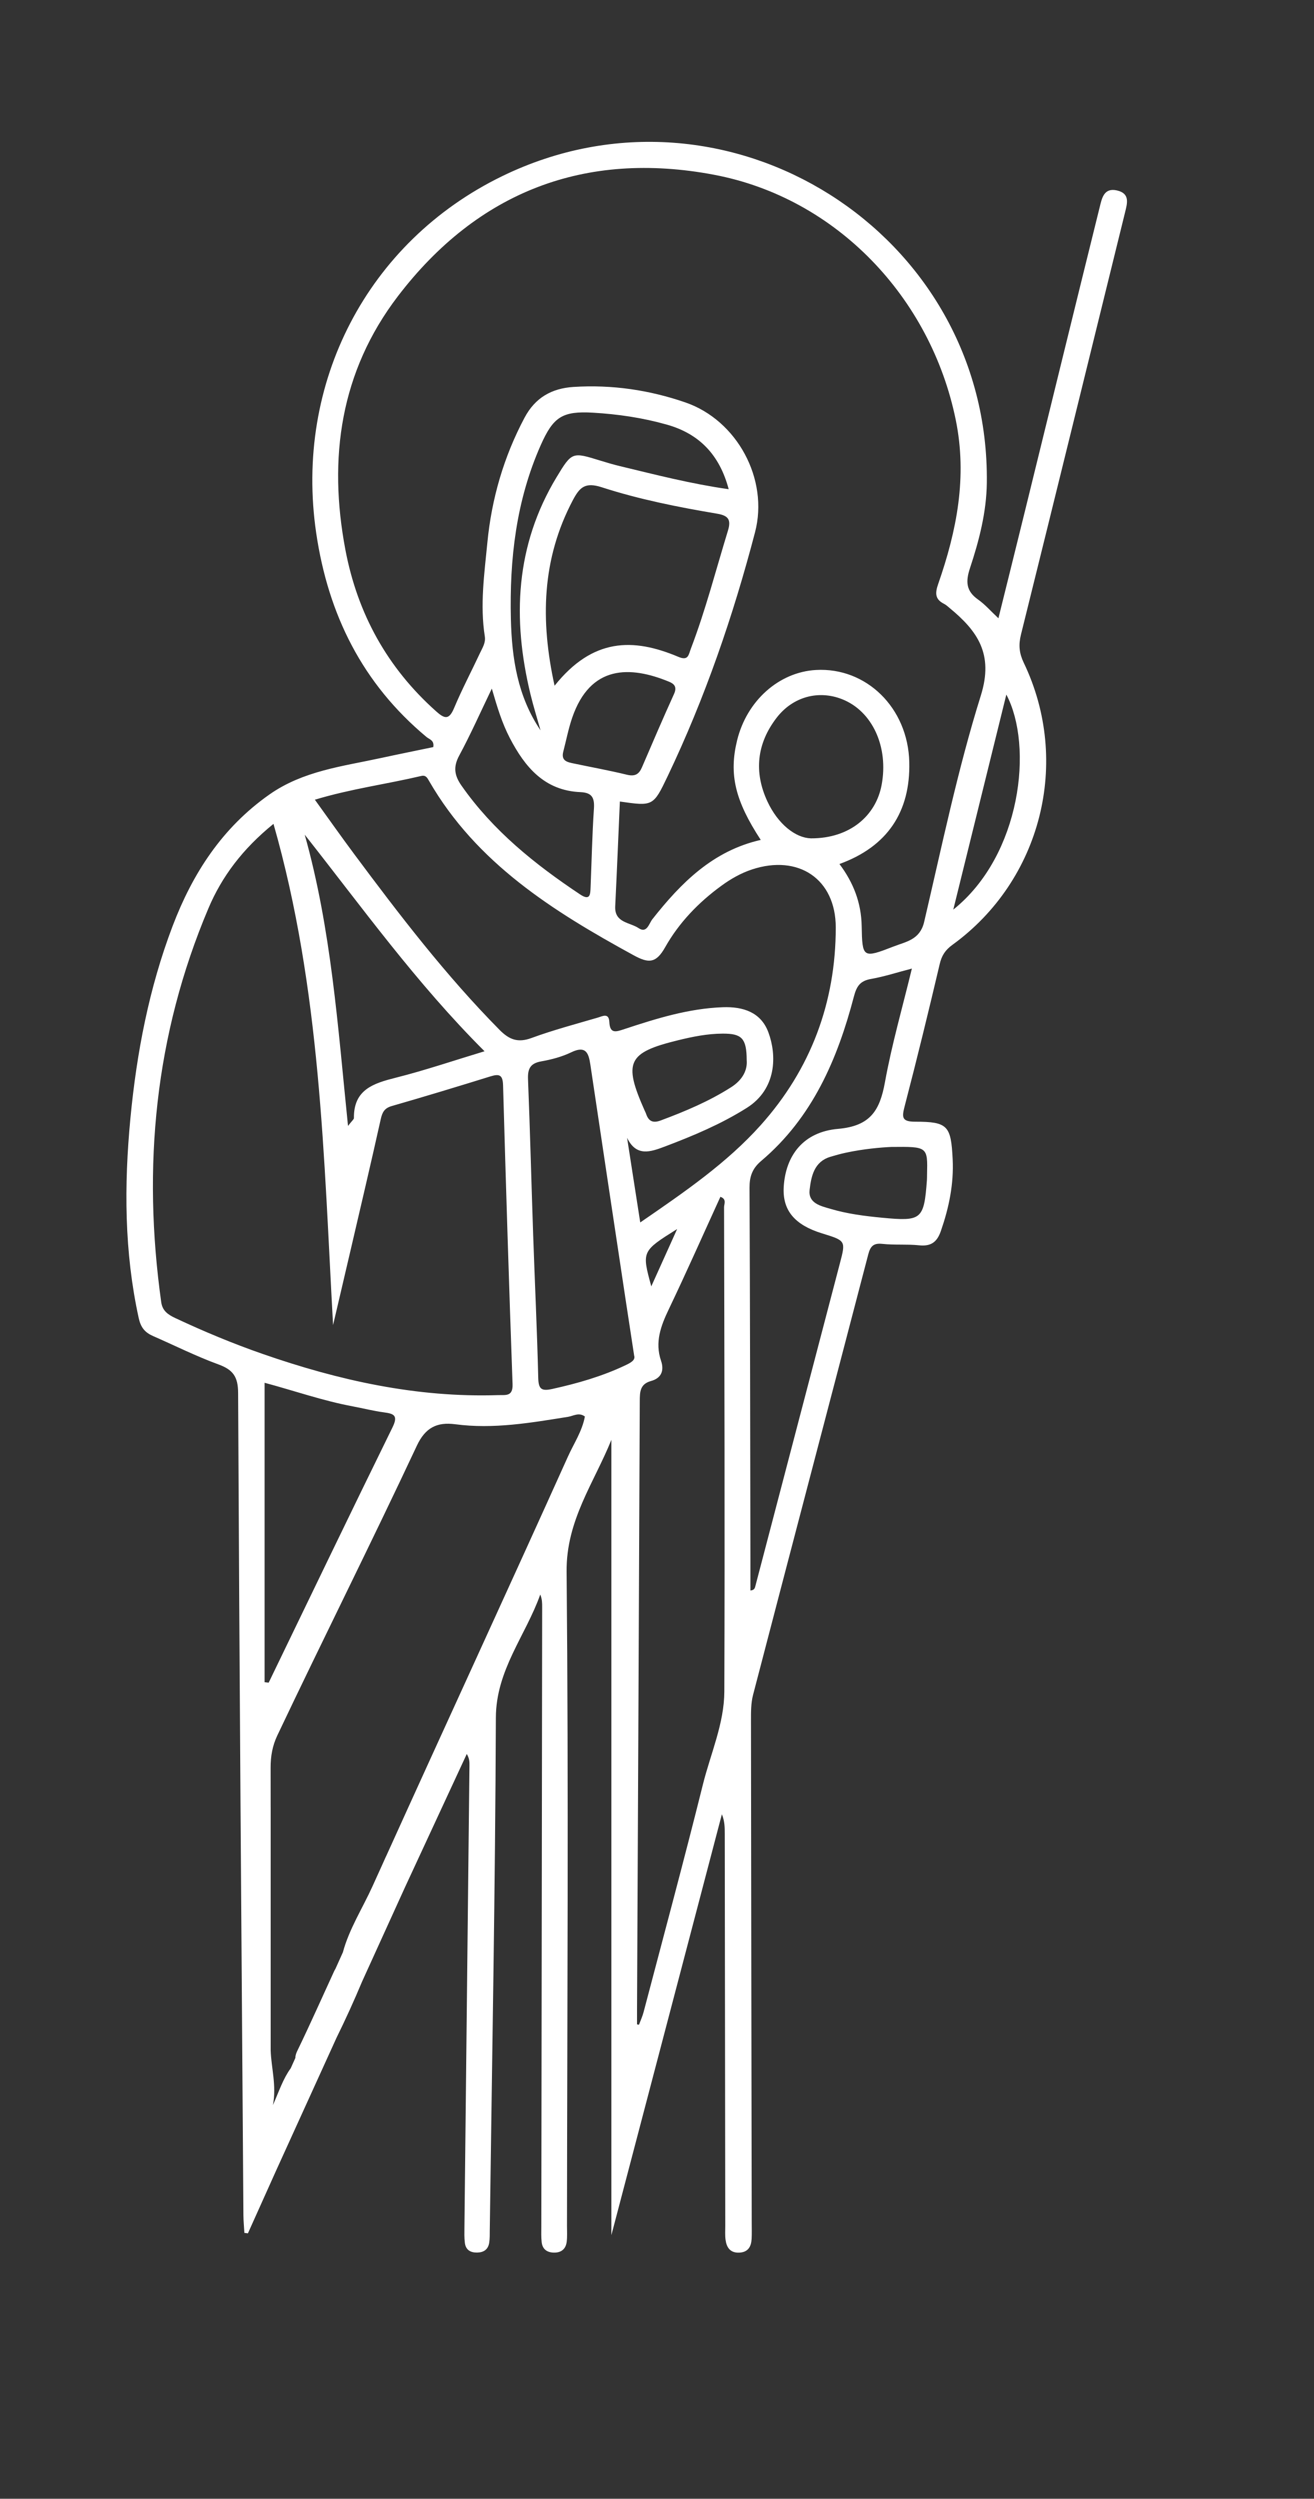
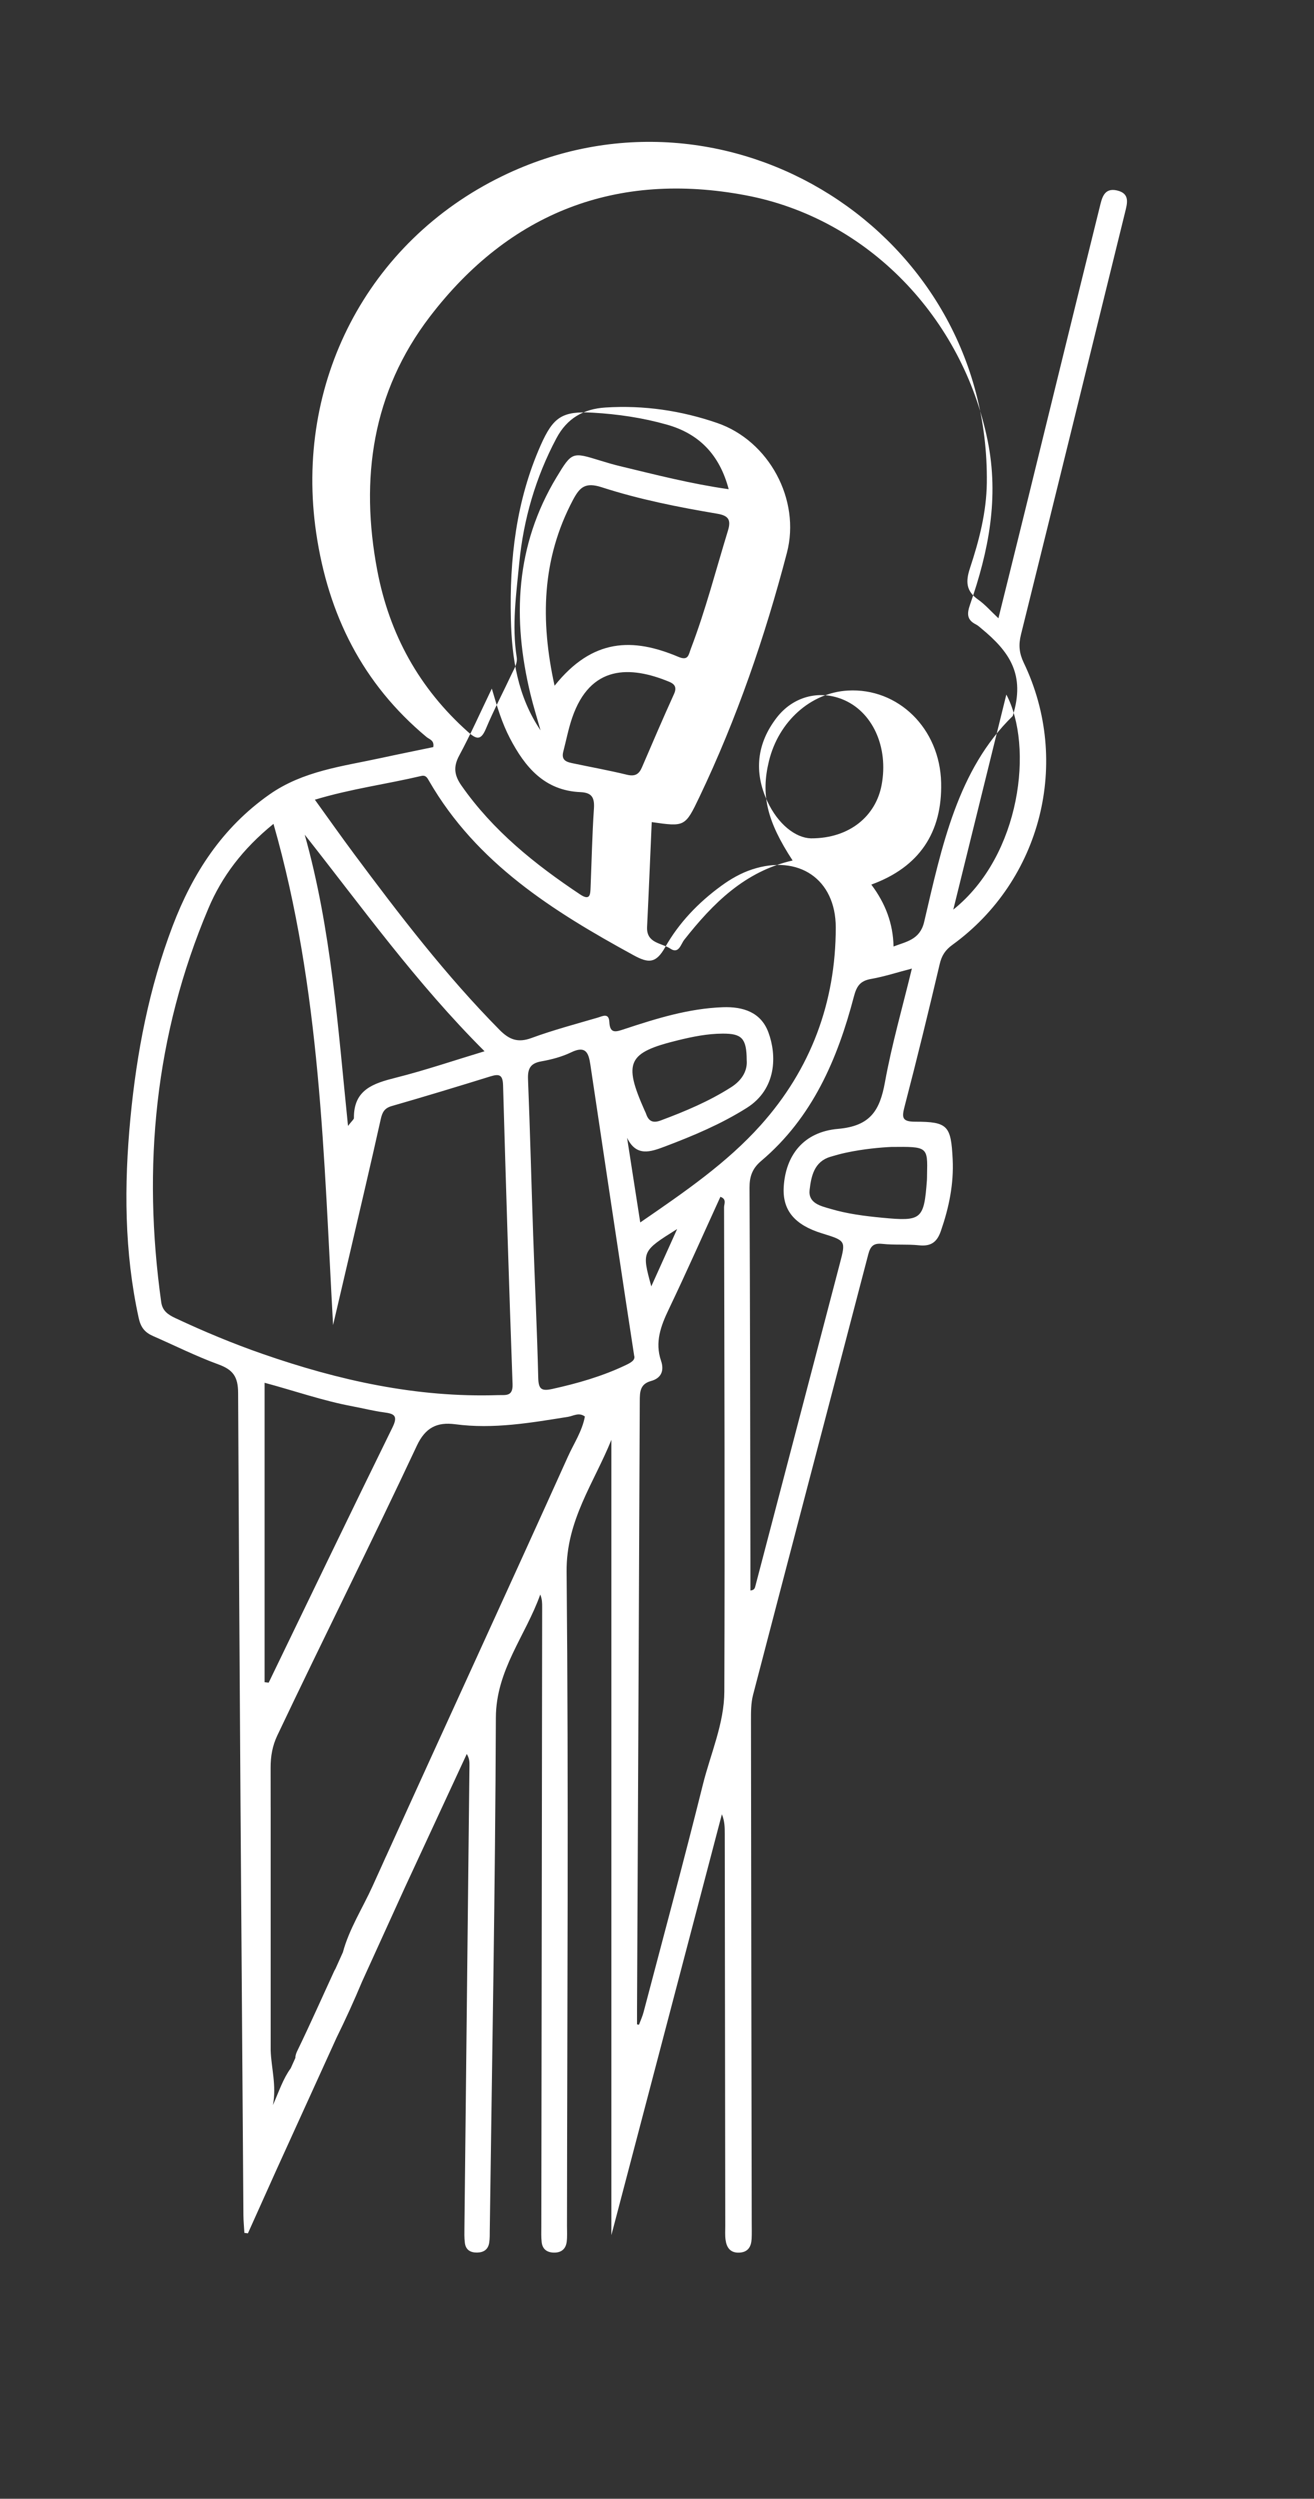
<svg xmlns="http://www.w3.org/2000/svg" version="1.1" id="Calque_1" x="0px" y="0px" width="375.469px" height="714.071px" viewBox="0 0 375.469 714.071" enable-background="new 0 0 375.469 714.071" xml:space="preserve">
  <rect x="0" y="0" width="375.469" height="714.071" fill="#333333" stroke="none" />
-   <path fill-rule="evenodd" clip-rule="evenodd" fill="#FFFFFF" d="M321.441,60.846c0.666-2.702,1.553-5.521-2.239-6.415  c-3.812-0.899-4.365,2.334-4.976,4.798c-7.153,28.865-14.21,57.754-21.305,86.634c-2.523,10.273-5.082,20.539-7.628,30.823  c-2.162-2.021-3.812-3.94-5.818-5.355c-3.443-2.427-3.579-5.129-2.312-8.959c2.609-7.889,4.712-15.968,4.816-24.38  c0.885-71.443-74.2-118.952-138.495-87.642c-38.533,18.765-59.439,59.146-53.124,102.012c3.438,23.332,13.252,43.031,31.518,58.257  c0.816,0.68,2.271,0.931,1.926,2.881c-4.881,1.017-9.896,2.022-14.892,3.108c-11.005,2.391-22.31,3.669-31.957,10.459  c-13.468,9.477-21.912,22.515-27.639,37.596c-6.717,17.688-10.255,36.118-12.045,54.859c-1.828,19.131-1.777,38.242,2.375,57.183  c0.58,2.644,1.784,4.088,4.045,5.078c6.236,2.73,12.347,5.797,18.727,8.129c4.158,1.519,5.603,3.498,5.624,8.142  c0.18,39.47,0.422,78.941,0.688,118.412l0,0l0.018,2.461c0.258,38.039,0.537,76.076,0.808,114.113  c0.013,1.688,0.182,3.371,0.278,5.057c0.336,0.043,0.672,0.084,1.007,0.127c2.718-6.051,5.437-12.102,8.155-18.152l0,0l17.174-37.76  c2.595-5.277,5.033-10.625,7.3-16.051l12.206-26.836c5.901-12.73,11.802-25.461,17.703-38.193c0.767,1.275,0.776,2.268,0.766,3.26  c-0.479,43.996-0.963,87.99-1.437,131.986c-0.017,1.494-0.063,3.006,0.125,4.482c0.252,1.967,1.547,2.787,3.507,2.756  c1.964-0.029,3.169-0.945,3.46-2.865c0.174-1.145,0.135-2.326,0.15-3.49c0.644-48.826,1.567-97.652,1.739-146.479  c0.048-13.682,8.519-23.459,12.687-35.217c0.547,1.316,0.549,2.461,0.547,3.604c-0.081,58.998-0.163,117.996-0.24,176.996  c-0.002,1.498-0.069,3.01,0.099,4.49c0.218,1.924,1.43,2.906,3.38,2.973c2.191,0.076,3.512-0.988,3.772-3.121  c0.182-1.479,0.078-2.994,0.079-4.494c0.057-62.332,0.483-124.666-0.111-186.99c-0.14-14.672,7.864-25.404,12.797-37.662  c0,75.31,0,150.619,0,227.277c10.738-40.906,21.156-80.59,31.574-120.275c0.822,1.98,0.82,3.807,0.822,5.633  c0.049,37.332,0.098,74.664,0.149,111.996c0.002,1.332-0.098,2.684,0.082,3.994c0.3,2.195,1.347,3.756,3.888,3.652  c2.539-0.104,3.447-1.701,3.559-3.951c0.074-1.496,0.029-2.998,0.026-4.498c-0.077-47.832-0.165-95.664-0.211-143.496  c-0.002-2.482-0.025-5.064,0.592-7.436c10.924-41.953,21.962-83.876,32.903-125.824c0.604-2.316,1.427-3.356,4.036-3.072  c3.468,0.378,7.011,0.044,10.48,0.408c3.39,0.355,5.135-0.859,6.253-4.09c2.31-6.679,3.718-13.421,3.367-20.528  c-0.47-9.533-1.371-10.707-10.696-10.7c-3.845,0.003-3.855-1.229-3.031-4.394c3.518-13.506,6.831-27.067,10.023-40.654  c0.573-2.438,1.584-4.007,3.622-5.485c25.401-18.422,33.986-52.284,20.395-80.622c-1.331-2.776-1.521-5.134-0.794-8.063  C301.703,141.185,311.544,101.009,321.441,60.846z M50.09,376.668c-2.11-0.989-3.674-2.072-4.021-4.547  c-5.416-38.695-1.824-76.344,13.473-112.517c3.855-9.115,9.752-16.976,18.607-24.168c13.522,47.324,14.364,95.241,17.025,143.234  c1.637-6.997,3.281-13.992,4.907-20.991c2.932-12.617,5.91-25.224,8.718-37.868c0.446-2.009,1.075-3.143,3.186-3.749  c9.418-2.707,18.797-5.557,28.157-8.461c2.525-0.784,3.522-0.457,3.606,2.525c0.805,28.48,1.692,56.959,2.715,85.432  c0.129,3.597-1.972,3.059-4.099,3.128c-23.294,0.759-45.584-4.199-67.413-11.805C66.478,383.93,58.215,380.479,50.09,376.668z   M87.07,238.525c16.407,20.789,31.905,42.454,51.385,61.895c-8.791,2.655-16.979,5.445-25.338,7.552  c-6.427,1.619-12.082,3.402-11.988,11.543c0.004,0.362-0.526,0.731-1.687,2.243C96.523,293.224,94.663,265.596,87.07,238.525z   M112.151,407.91c-11.912,24.257-23.611,48.619-35.378,72.949c-0.389-0.043-0.778-0.088-1.167-0.131c0-28.43,0-56.86,0-85.57  c8.34,2.23,16.641,5.15,25.276,6.76c2.938,0.547,5.845,1.299,8.802,1.689C112.597,403.992,113.82,404.511,112.151,407.91z   M162.283,416.255c-17.187,38.157-34.722,76.155-51.982,114.278l-0.008-0.012l-1.558,3.465c-0.758,1.676-1.523,3.348-2.279,5.023  c-2.83,6.271-6.662,12.178-8.475,18.891l-2.128,4.732c-0.167,0.262-0.31,0.543-0.44,0.826c-3.45,7.502-6.794,15.051-10.395,22.482  c-0.332,0.684-0.633,1.414-0.611,2.145l-1.33,2.959c-2.18,2.986-3.357,6.607-5.083,10.539c1.056-5.684-0.485-10.617-0.652-15.627  v-19.34c0.014-14.555,0.014-29.109,0-43.666v-6.486h-0.005c-0.004-3.781-0.004-7.562-0.01-11.342  c-0.005-3.225,0.515-6.225,1.914-9.176c13.132-27.68,26.877-55.062,39.871-82.806c2.413-5.152,5.736-6.829,10.995-6.128  c10.871,1.451,21.536-0.419,32.211-2.122c1.532-0.244,3.107-1.376,4.81-0.086C166.356,408.995,163.979,412.491,162.283,416.255z   M178.614,390.202c-6.641,3.139-13.62,5.138-20.776,6.717c-3.091,0.682-3.962,0.103-4.04-3.158  c-0.33-13.638-0.983-27.269-1.451-40.903c-0.509-14.801-0.875-29.605-1.47-44.402c-0.121-3.006,0.617-4.587,3.777-5.146  c2.92-0.517,5.898-1.297,8.552-2.58c4.12-1.994,4.976,0.065,5.484,3.494c3.364,22.677,6.791,45.344,10.202,68.014  c0.717,4.763,1.454,9.522,2.314,15.149C181.636,388.695,180.231,389.438,178.614,390.202z M206.976,483.367  c-0.032,9.199-3.935,17.787-6.133,26.623c-5.41,21.742-11.256,43.375-16.95,65.045c-0.321,1.223-0.868,2.387-1.31,3.578  c-0.185-0.033-0.37-0.066-0.556-0.1c0-1.408-0.006-2.816,0.001-4.223c0.271-57.949,0.553-115.898,0.781-173.847  c0.01-2.649,0.049-4.919,3.22-5.793c2.959-0.815,3.812-2.983,2.862-5.771c-1.818-5.337-0.062-9.978,2.224-14.762  c5.072-10.615,9.834-21.379,14.733-32.105c1.875,0.659,1.048,2.051,1.05,2.976C206.993,391.114,207.139,437.242,206.976,483.367z   M193.492,351.221c-2.59,5.744-4.754,10.544-7.39,16.39C183.368,357.574,183.368,357.574,193.492,351.221z M182.944,349.343  c-1.336-8.596-2.549-16.395-3.761-24.193c2.643,5.464,6.618,4.076,10.842,2.478c8.081-3.059,15.984-6.376,23.353-11.017  c8.593-5.413,8.604-15.069,6.189-21.586c-2.148-5.797-7.271-7.393-13.001-7.188c-9.743,0.346-18.961,3.212-28.11,6.234  c-2.389,0.789-4.174,1.488-4.345-2.017c-0.132-2.705-1.952-1.646-3.219-1.274c-6.367,1.867-12.803,3.567-19.021,5.854  c-3.892,1.431-6.356,0.48-9.138-2.336c-15.37-15.561-28.609-32.86-41.622-50.355c-3.652-4.91-7.175-9.917-11.139-15.409  c10.289-3.113,20.474-4.443,30.414-6.79c1.301-0.308,1.726,0.574,2.238,1.464c13.572,23.503,35.438,37.206,58.385,49.755  c4.327,2.366,6.424,2.403,9.064-2.284c3.931-6.977,9.523-12.796,16.067-17.558c2.69-1.958,5.541-3.599,8.749-4.659  c13.235-4.375,23.929,2.703,23.926,16.598c-0.005,21.418-7.149,40.503-21.429,56.457  C207.708,332.33,195.715,340.565,182.944,349.343z M193.76,297.272c4.203-1.028,8.397-1.872,12.731-1.893  c5.461-0.026,6.856,1.318,6.877,7.607c0.231,2.778-1.128,5.595-4.46,7.719c-6.324,4.031-13.149,6.894-20.13,9.499  c-2.224,0.83-3.472,0.21-4.172-1.936c-0.102-0.312-0.271-0.604-0.404-0.905C178.038,303.488,179.361,300.797,193.76,297.272z   M158.468,195.964c-4.115-18.703-3.645-36.253,5.226-53.039c1.954-3.696,3.52-5.211,8.257-3.678  c10.73,3.473,21.852,5.678,32.991,7.557c3.26,0.549,4.006,1.775,3.057,4.871c-3.456,11.265-6.38,22.693-10.596,33.722  c-0.656,1.715-0.681,3.532-3.555,2.317C180.885,182.231,169.336,182.336,158.468,195.964z M192.606,198.305  c-3.154,6.953-6.164,13.973-9.175,20.99c-0.857,1.999-2.033,2.65-4.277,2.104c-4.999-1.218-10.072-2.132-15.11-3.197  c-1.815-0.384-3.822-0.669-3.078-3.456c0.831-3.211,1.458-6.492,2.529-9.621c5.186-15.157,16.573-14.898,27.708-10.301  C192.767,195.469,193.47,196.402,192.606,198.305z M177.164,133.212c-1.936-0.466-3.849-1.033-5.752-1.619  c-7.861-2.421-7.979-2.503-12.353,4.74c-11.811,19.559-12.709,40.489-7.465,62.116c0.837,3.453,1.904,6.851,2.865,10.273  c-6.572-9.717-8.206-20.621-8.477-31.795c-0.415-17.108,1.497-33.851,8.522-49.7c3.582-8.081,6.158-9.809,14.965-9.292  c7.144,0.42,14.237,1.468,21.13,3.423c9.176,2.603,15.011,8.579,17.622,18.443C197.387,138.266,187.293,135.649,177.164,133.212z   M165.862,226.368c3.362,0.142,4.055,1.666,3.848,4.764c-0.498,7.455-0.646,14.934-0.952,22.402c-0.08,1.956-0.07,4.016-2.979,2.077  c-12.921-8.605-24.896-18.206-33.911-31.1c-2.034-2.911-2.406-5.333-0.654-8.586c3.275-6.08,6.08-12.413,9.323-19.144  c1.527,5.259,2.913,9.85,5.146,14.136C150.008,219.226,155.586,225.935,165.862,226.368z M219.271,229.006  c-3.893-8.383-3.02-16.522,2.632-23.872c4.647-6.044,11.957-7.975,18.683-5.34c8.674,3.398,13.388,13.627,11.324,24.577  c-1.64,8.703-9.002,15.23-20.17,15.208C227.27,239.456,222.271,235.469,219.271,229.006z M264.898,335.734  c-0.012,0.498,0.001,0.998-0.035,1.494c-0.831,11.339-1.534,11.843-12.838,10.759c-4.969-0.477-9.906-1.1-14.672-2.517  c-2.75-0.818-6.478-1.555-6.01-5.464c0.461-3.854,1.269-8.042,5.976-9.443c1.422-0.423,2.855-0.82,4.304-1.135  c5.043-1.097,10.163-1.536,13.053-1.664C265.092,327.656,265.092,327.656,264.898,335.734z M252.863,309.295  c-1.457,8.036-4.151,12.5-13.409,13.306c-9.899,0.861-14.944,7.589-15.506,16.507c-0.422,6.687,3.042,10.919,10.919,13.346  c6.856,2.111,6.826,2.104,5.11,8.644c-8.042,30.663-16.066,61.331-24.092,91.999c-0.168,0.643-0.25,1.318-1.458,1.426  c0-3.061,0.004-6.111-0.001-9.162c-0.063-35.305-0.09-70.61-0.256-105.915c-0.016-3.25,0.802-5.539,3.352-7.698  c14.598-12.359,21.781-29.027,26.474-46.971c0.783-2.996,1.822-4.487,4.897-5.024c3.732-0.651,7.371-1.845,11.674-2.967  C257.901,287.802,254.831,298.448,252.863,309.295z M264.062,263.501c-1.19,5.085-5.246,5.623-8.739,6.984  c-8.795,3.425-8.934,3.274-9.105-5.881c-0.122-6.557-2.312-12.321-6.35-17.694c13.715-4.984,20.286-14.905,19.955-29.104  c-0.363-15.583-12.332-27.156-26.661-26.345c-10.604,0.6-19.785,8.807-22.546,20.153c-2.35,9.651-0.598,17.159,6.767,28.411  c-13.646,3.086-22.763,12.245-30.971,22.663c-0.979,1.243-1.554,4.149-3.943,2.541c-2.493-1.678-6.906-1.487-6.676-6.225  c0.486-9.976,0.892-19.955,1.331-29.952c9.434,1.346,9.535,1.395,13.635-7.196c10.69-22.406,18.728-45.799,24.993-69.771  c3.964-15.165-5.137-31.991-19.907-37.082c-10.27-3.54-20.972-5.126-31.928-4.429c-6.321,0.403-10.999,3.081-14.037,8.803  c-5.934,11.174-9.398,23.131-10.609,35.604c-0.865,8.909-2.153,17.898-0.737,26.904c0.283,1.804-0.667,3.223-1.361,4.704  c-2.468,5.265-5.182,10.423-7.431,15.777c-1.457,3.467-2.731,3.045-5.143,0.893c-13.925-12.426-22.437-27.862-25.899-46.111  c-4.976-26.217-1.448-50.97,15.003-72.507c22.812-29.862,53.444-41.657,90.275-34.709c35.025,6.607,61.984,35.12,69.116,70.029  c3.342,16.357,0.293,31.711-5.018,46.944c-0.905,2.599-0.923,4.347,1.679,5.657c0.585,0.295,1.084,0.771,1.597,1.194  c7.92,6.544,12.64,13.087,8.923,24.981C273.645,219.947,269.134,241.827,264.062,263.501z M272.396,259.944  c5.196-21.064,10.13-41.066,15.16-61.455C295.33,213.112,291.838,244.389,272.396,259.944z" />
+   <path fill-rule="evenodd" clip-rule="evenodd" fill="#FFFFFF" d="M321.441,60.846c0.666-2.702,1.553-5.521-2.239-6.415  c-3.812-0.899-4.365,2.334-4.976,4.798c-7.153,28.865-14.21,57.754-21.305,86.634c-2.523,10.273-5.082,20.539-7.628,30.823  c-2.162-2.021-3.812-3.94-5.818-5.355c-3.443-2.427-3.579-5.129-2.312-8.959c2.609-7.889,4.712-15.968,4.816-24.38  c0.885-71.443-74.2-118.952-138.495-87.642c-38.533,18.765-59.439,59.146-53.124,102.012c3.438,23.332,13.252,43.031,31.518,58.257  c0.816,0.68,2.271,0.931,1.926,2.881c-4.881,1.017-9.896,2.022-14.892,3.108c-11.005,2.391-22.31,3.669-31.957,10.459  c-13.468,9.477-21.912,22.515-27.639,37.596c-6.717,17.688-10.255,36.118-12.045,54.859c-1.828,19.131-1.777,38.242,2.375,57.183  c0.58,2.644,1.784,4.088,4.045,5.078c6.236,2.73,12.347,5.797,18.727,8.129c4.158,1.519,5.603,3.498,5.624,8.142  c0.18,39.47,0.422,78.941,0.688,118.412l0,0l0.018,2.461c0.258,38.039,0.537,76.076,0.808,114.113  c0.013,1.688,0.182,3.371,0.278,5.057c0.336,0.043,0.672,0.084,1.007,0.127c2.718-6.051,5.437-12.102,8.155-18.152l0,0l17.174-37.76  c2.595-5.277,5.033-10.625,7.3-16.051l12.206-26.836c5.901-12.73,11.802-25.461,17.703-38.193c0.767,1.275,0.776,2.268,0.766,3.26  c-0.479,43.996-0.963,87.99-1.437,131.986c-0.017,1.494-0.063,3.006,0.125,4.482c0.252,1.967,1.547,2.787,3.507,2.756  c1.964-0.029,3.169-0.945,3.46-2.865c0.174-1.145,0.135-2.326,0.15-3.49c0.644-48.826,1.567-97.652,1.739-146.479  c0.048-13.682,8.519-23.459,12.687-35.217c0.547,1.316,0.549,2.461,0.547,3.604c-0.081,58.998-0.163,117.996-0.24,176.996  c-0.002,1.498-0.069,3.01,0.099,4.49c0.218,1.924,1.43,2.906,3.38,2.973c2.191,0.076,3.512-0.988,3.772-3.121  c0.182-1.479,0.078-2.994,0.079-4.494c0.057-62.332,0.483-124.666-0.111-186.99c-0.14-14.672,7.864-25.404,12.797-37.662  c0,75.31,0,150.619,0,227.277c10.738-40.906,21.156-80.59,31.574-120.275c0.822,1.98,0.82,3.807,0.822,5.633  c0.049,37.332,0.098,74.664,0.149,111.996c0.002,1.332-0.098,2.684,0.082,3.994c0.3,2.195,1.347,3.756,3.888,3.652  c2.539-0.104,3.447-1.701,3.559-3.951c0.074-1.496,0.029-2.998,0.026-4.498c-0.077-47.832-0.165-95.664-0.211-143.496  c-0.002-2.482-0.025-5.064,0.592-7.436c10.924-41.953,21.962-83.876,32.903-125.824c0.604-2.316,1.427-3.356,4.036-3.072  c3.468,0.378,7.011,0.044,10.48,0.408c3.39,0.355,5.135-0.859,6.253-4.09c2.31-6.679,3.718-13.421,3.367-20.528  c-0.47-9.533-1.371-10.707-10.696-10.7c-3.845,0.003-3.855-1.229-3.031-4.394c3.518-13.506,6.831-27.067,10.023-40.654  c0.573-2.438,1.584-4.007,3.622-5.485c25.401-18.422,33.986-52.284,20.395-80.622c-1.331-2.776-1.521-5.134-0.794-8.063  C301.703,141.185,311.544,101.009,321.441,60.846z M50.09,376.668c-2.11-0.989-3.674-2.072-4.021-4.547  c-5.416-38.695-1.824-76.344,13.473-112.517c3.855-9.115,9.752-16.976,18.607-24.168c13.522,47.324,14.364,95.241,17.025,143.234  c1.637-6.997,3.281-13.992,4.907-20.991c2.932-12.617,5.91-25.224,8.718-37.868c0.446-2.009,1.075-3.143,3.186-3.749  c9.418-2.707,18.797-5.557,28.157-8.461c2.525-0.784,3.522-0.457,3.606,2.525c0.805,28.48,1.692,56.959,2.715,85.432  c0.129,3.597-1.972,3.059-4.099,3.128c-23.294,0.759-45.584-4.199-67.413-11.805C66.478,383.93,58.215,380.479,50.09,376.668z   M87.07,238.525c16.407,20.789,31.905,42.454,51.385,61.895c-8.791,2.655-16.979,5.445-25.338,7.552  c-6.427,1.619-12.082,3.402-11.988,11.543c0.004,0.362-0.526,0.731-1.687,2.243C96.523,293.224,94.663,265.596,87.07,238.525z   M112.151,407.91c-11.912,24.257-23.611,48.619-35.378,72.949c-0.389-0.043-0.778-0.088-1.167-0.131c0-28.43,0-56.86,0-85.57  c8.34,2.23,16.641,5.15,25.276,6.76c2.938,0.547,5.845,1.299,8.802,1.689C112.597,403.992,113.82,404.511,112.151,407.91z   M162.283,416.255c-17.187,38.157-34.722,76.155-51.982,114.278l-0.008-0.012l-1.558,3.465c-0.758,1.676-1.523,3.348-2.279,5.023  c-2.83,6.271-6.662,12.178-8.475,18.891l-2.128,4.732c-0.167,0.262-0.31,0.543-0.44,0.826c-3.45,7.502-6.794,15.051-10.395,22.482  c-0.332,0.684-0.633,1.414-0.611,2.145l-1.33,2.959c-2.18,2.986-3.357,6.607-5.083,10.539c1.056-5.684-0.485-10.617-0.652-15.627  v-19.34c0.014-14.555,0.014-29.109,0-43.666v-6.486h-0.005c-0.004-3.781-0.004-7.562-0.01-11.342  c-0.005-3.225,0.515-6.225,1.914-9.176c13.132-27.68,26.877-55.062,39.871-82.806c2.413-5.152,5.736-6.829,10.995-6.128  c10.871,1.451,21.536-0.419,32.211-2.122c1.532-0.244,3.107-1.376,4.81-0.086C166.356,408.995,163.979,412.491,162.283,416.255z   M178.614,390.202c-6.641,3.139-13.62,5.138-20.776,6.717c-3.091,0.682-3.962,0.103-4.04-3.158  c-0.33-13.638-0.983-27.269-1.451-40.903c-0.509-14.801-0.875-29.605-1.47-44.402c-0.121-3.006,0.617-4.587,3.777-5.146  c2.92-0.517,5.898-1.297,8.552-2.58c4.12-1.994,4.976,0.065,5.484,3.494c3.364,22.677,6.791,45.344,10.202,68.014  c0.717,4.763,1.454,9.522,2.314,15.149C181.636,388.695,180.231,389.438,178.614,390.202z M206.976,483.367  c-0.032,9.199-3.935,17.787-6.133,26.623c-5.41,21.742-11.256,43.375-16.95,65.045c-0.321,1.223-0.868,2.387-1.31,3.578  c-0.185-0.033-0.37-0.066-0.556-0.1c0-1.408-0.006-2.816,0.001-4.223c0.271-57.949,0.553-115.898,0.781-173.847  c0.01-2.649,0.049-4.919,3.22-5.793c2.959-0.815,3.812-2.983,2.862-5.771c-1.818-5.337-0.062-9.978,2.224-14.762  c5.072-10.615,9.834-21.379,14.733-32.105c1.875,0.659,1.048,2.051,1.05,2.976C206.993,391.114,207.139,437.242,206.976,483.367z   M193.492,351.221c-2.59,5.744-4.754,10.544-7.39,16.39C183.368,357.574,183.368,357.574,193.492,351.221z M182.944,349.343  c-1.336-8.596-2.549-16.395-3.761-24.193c2.643,5.464,6.618,4.076,10.842,2.478c8.081-3.059,15.984-6.376,23.353-11.017  c8.593-5.413,8.604-15.069,6.189-21.586c-2.148-5.797-7.271-7.393-13.001-7.188c-9.743,0.346-18.961,3.212-28.11,6.234  c-2.389,0.789-4.174,1.488-4.345-2.017c-0.132-2.705-1.952-1.646-3.219-1.274c-6.367,1.867-12.803,3.567-19.021,5.854  c-3.892,1.431-6.356,0.48-9.138-2.336c-15.37-15.561-28.609-32.86-41.622-50.355c-3.652-4.91-7.175-9.917-11.139-15.409  c10.289-3.113,20.474-4.443,30.414-6.79c1.301-0.308,1.726,0.574,2.238,1.464c13.572,23.503,35.438,37.206,58.385,49.755  c4.327,2.366,6.424,2.403,9.064-2.284c3.931-6.977,9.523-12.796,16.067-17.558c2.69-1.958,5.541-3.599,8.749-4.659  c13.235-4.375,23.929,2.703,23.926,16.598c-0.005,21.418-7.149,40.503-21.429,56.457  C207.708,332.33,195.715,340.565,182.944,349.343z M193.76,297.272c4.203-1.028,8.397-1.872,12.731-1.893  c5.461-0.026,6.856,1.318,6.877,7.607c0.231,2.778-1.128,5.595-4.46,7.719c-6.324,4.031-13.149,6.894-20.13,9.499  c-2.224,0.83-3.472,0.21-4.172-1.936c-0.102-0.312-0.271-0.604-0.404-0.905C178.038,303.488,179.361,300.797,193.76,297.272z   M158.468,195.964c-4.115-18.703-3.645-36.253,5.226-53.039c1.954-3.696,3.52-5.211,8.257-3.678  c10.73,3.473,21.852,5.678,32.991,7.557c3.26,0.549,4.006,1.775,3.057,4.871c-3.456,11.265-6.38,22.693-10.596,33.722  c-0.656,1.715-0.681,3.532-3.555,2.317C180.885,182.231,169.336,182.336,158.468,195.964z M192.606,198.305  c-3.154,6.953-6.164,13.973-9.175,20.99c-0.857,1.999-2.033,2.65-4.277,2.104c-4.999-1.218-10.072-2.132-15.11-3.197  c-1.815-0.384-3.822-0.669-3.078-3.456c0.831-3.211,1.458-6.492,2.529-9.621c5.186-15.157,16.573-14.898,27.708-10.301  C192.767,195.469,193.47,196.402,192.606,198.305z M177.164,133.212c-1.936-0.466-3.849-1.033-5.752-1.619  c-7.861-2.421-7.979-2.503-12.353,4.74c-11.811,19.559-12.709,40.489-7.465,62.116c0.837,3.453,1.904,6.851,2.865,10.273  c-6.572-9.717-8.206-20.621-8.477-31.795c-0.415-17.108,1.497-33.851,8.522-49.7c3.582-8.081,6.158-9.809,14.965-9.292  c7.144,0.42,14.237,1.468,21.13,3.423c9.176,2.603,15.011,8.579,17.622,18.443C197.387,138.266,187.293,135.649,177.164,133.212z   M165.862,226.368c3.362,0.142,4.055,1.666,3.848,4.764c-0.498,7.455-0.646,14.934-0.952,22.402c-0.08,1.956-0.07,4.016-2.979,2.077  c-12.921-8.605-24.896-18.206-33.911-31.1c-2.034-2.911-2.406-5.333-0.654-8.586c3.275-6.08,6.08-12.413,9.323-19.144  c1.527,5.259,2.913,9.85,5.146,14.136C150.008,219.226,155.586,225.935,165.862,226.368z M219.271,229.006  c-3.893-8.383-3.02-16.522,2.632-23.872c4.647-6.044,11.957-7.975,18.683-5.34c8.674,3.398,13.388,13.627,11.324,24.577  c-1.64,8.703-9.002,15.23-20.17,15.208C227.27,239.456,222.271,235.469,219.271,229.006z M264.898,335.734  c-0.012,0.498,0.001,0.998-0.035,1.494c-0.831,11.339-1.534,11.843-12.838,10.759c-4.969-0.477-9.906-1.1-14.672-2.517  c-2.75-0.818-6.478-1.555-6.01-5.464c0.461-3.854,1.269-8.042,5.976-9.443c1.422-0.423,2.855-0.82,4.304-1.135  c5.043-1.097,10.163-1.536,13.053-1.664C265.092,327.656,265.092,327.656,264.898,335.734z M252.863,309.295  c-1.457,8.036-4.151,12.5-13.409,13.306c-9.899,0.861-14.944,7.589-15.506,16.507c-0.422,6.687,3.042,10.919,10.919,13.346  c6.856,2.111,6.826,2.104,5.11,8.644c-8.042,30.663-16.066,61.331-24.092,91.999c-0.168,0.643-0.25,1.318-1.458,1.426  c0-3.061,0.004-6.111-0.001-9.162c-0.063-35.305-0.09-70.61-0.256-105.915c-0.016-3.25,0.802-5.539,3.352-7.698  c14.598-12.359,21.781-29.027,26.474-46.971c0.783-2.996,1.822-4.487,4.897-5.024c3.732-0.651,7.371-1.845,11.674-2.967  C257.901,287.802,254.831,298.448,252.863,309.295z M264.062,263.501c-1.19,5.085-5.246,5.623-8.739,6.984  c-0.122-6.557-2.312-12.321-6.35-17.694c13.715-4.984,20.286-14.905,19.955-29.104  c-0.363-15.583-12.332-27.156-26.661-26.345c-10.604,0.6-19.785,8.807-22.546,20.153c-2.35,9.651-0.598,17.159,6.767,28.411  c-13.646,3.086-22.763,12.245-30.971,22.663c-0.979,1.243-1.554,4.149-3.943,2.541c-2.493-1.678-6.906-1.487-6.676-6.225  c0.486-9.976,0.892-19.955,1.331-29.952c9.434,1.346,9.535,1.395,13.635-7.196c10.69-22.406,18.728-45.799,24.993-69.771  c3.964-15.165-5.137-31.991-19.907-37.082c-10.27-3.54-20.972-5.126-31.928-4.429c-6.321,0.403-10.999,3.081-14.037,8.803  c-5.934,11.174-9.398,23.131-10.609,35.604c-0.865,8.909-2.153,17.898-0.737,26.904c0.283,1.804-0.667,3.223-1.361,4.704  c-2.468,5.265-5.182,10.423-7.431,15.777c-1.457,3.467-2.731,3.045-5.143,0.893c-13.925-12.426-22.437-27.862-25.899-46.111  c-4.976-26.217-1.448-50.97,15.003-72.507c22.812-29.862,53.444-41.657,90.275-34.709c35.025,6.607,61.984,35.12,69.116,70.029  c3.342,16.357,0.293,31.711-5.018,46.944c-0.905,2.599-0.923,4.347,1.679,5.657c0.585,0.295,1.084,0.771,1.597,1.194  c7.92,6.544,12.64,13.087,8.923,24.981C273.645,219.947,269.134,241.827,264.062,263.501z M272.396,259.944  c5.196-21.064,10.13-41.066,15.16-61.455C295.33,213.112,291.838,244.389,272.396,259.944z" />
</svg>